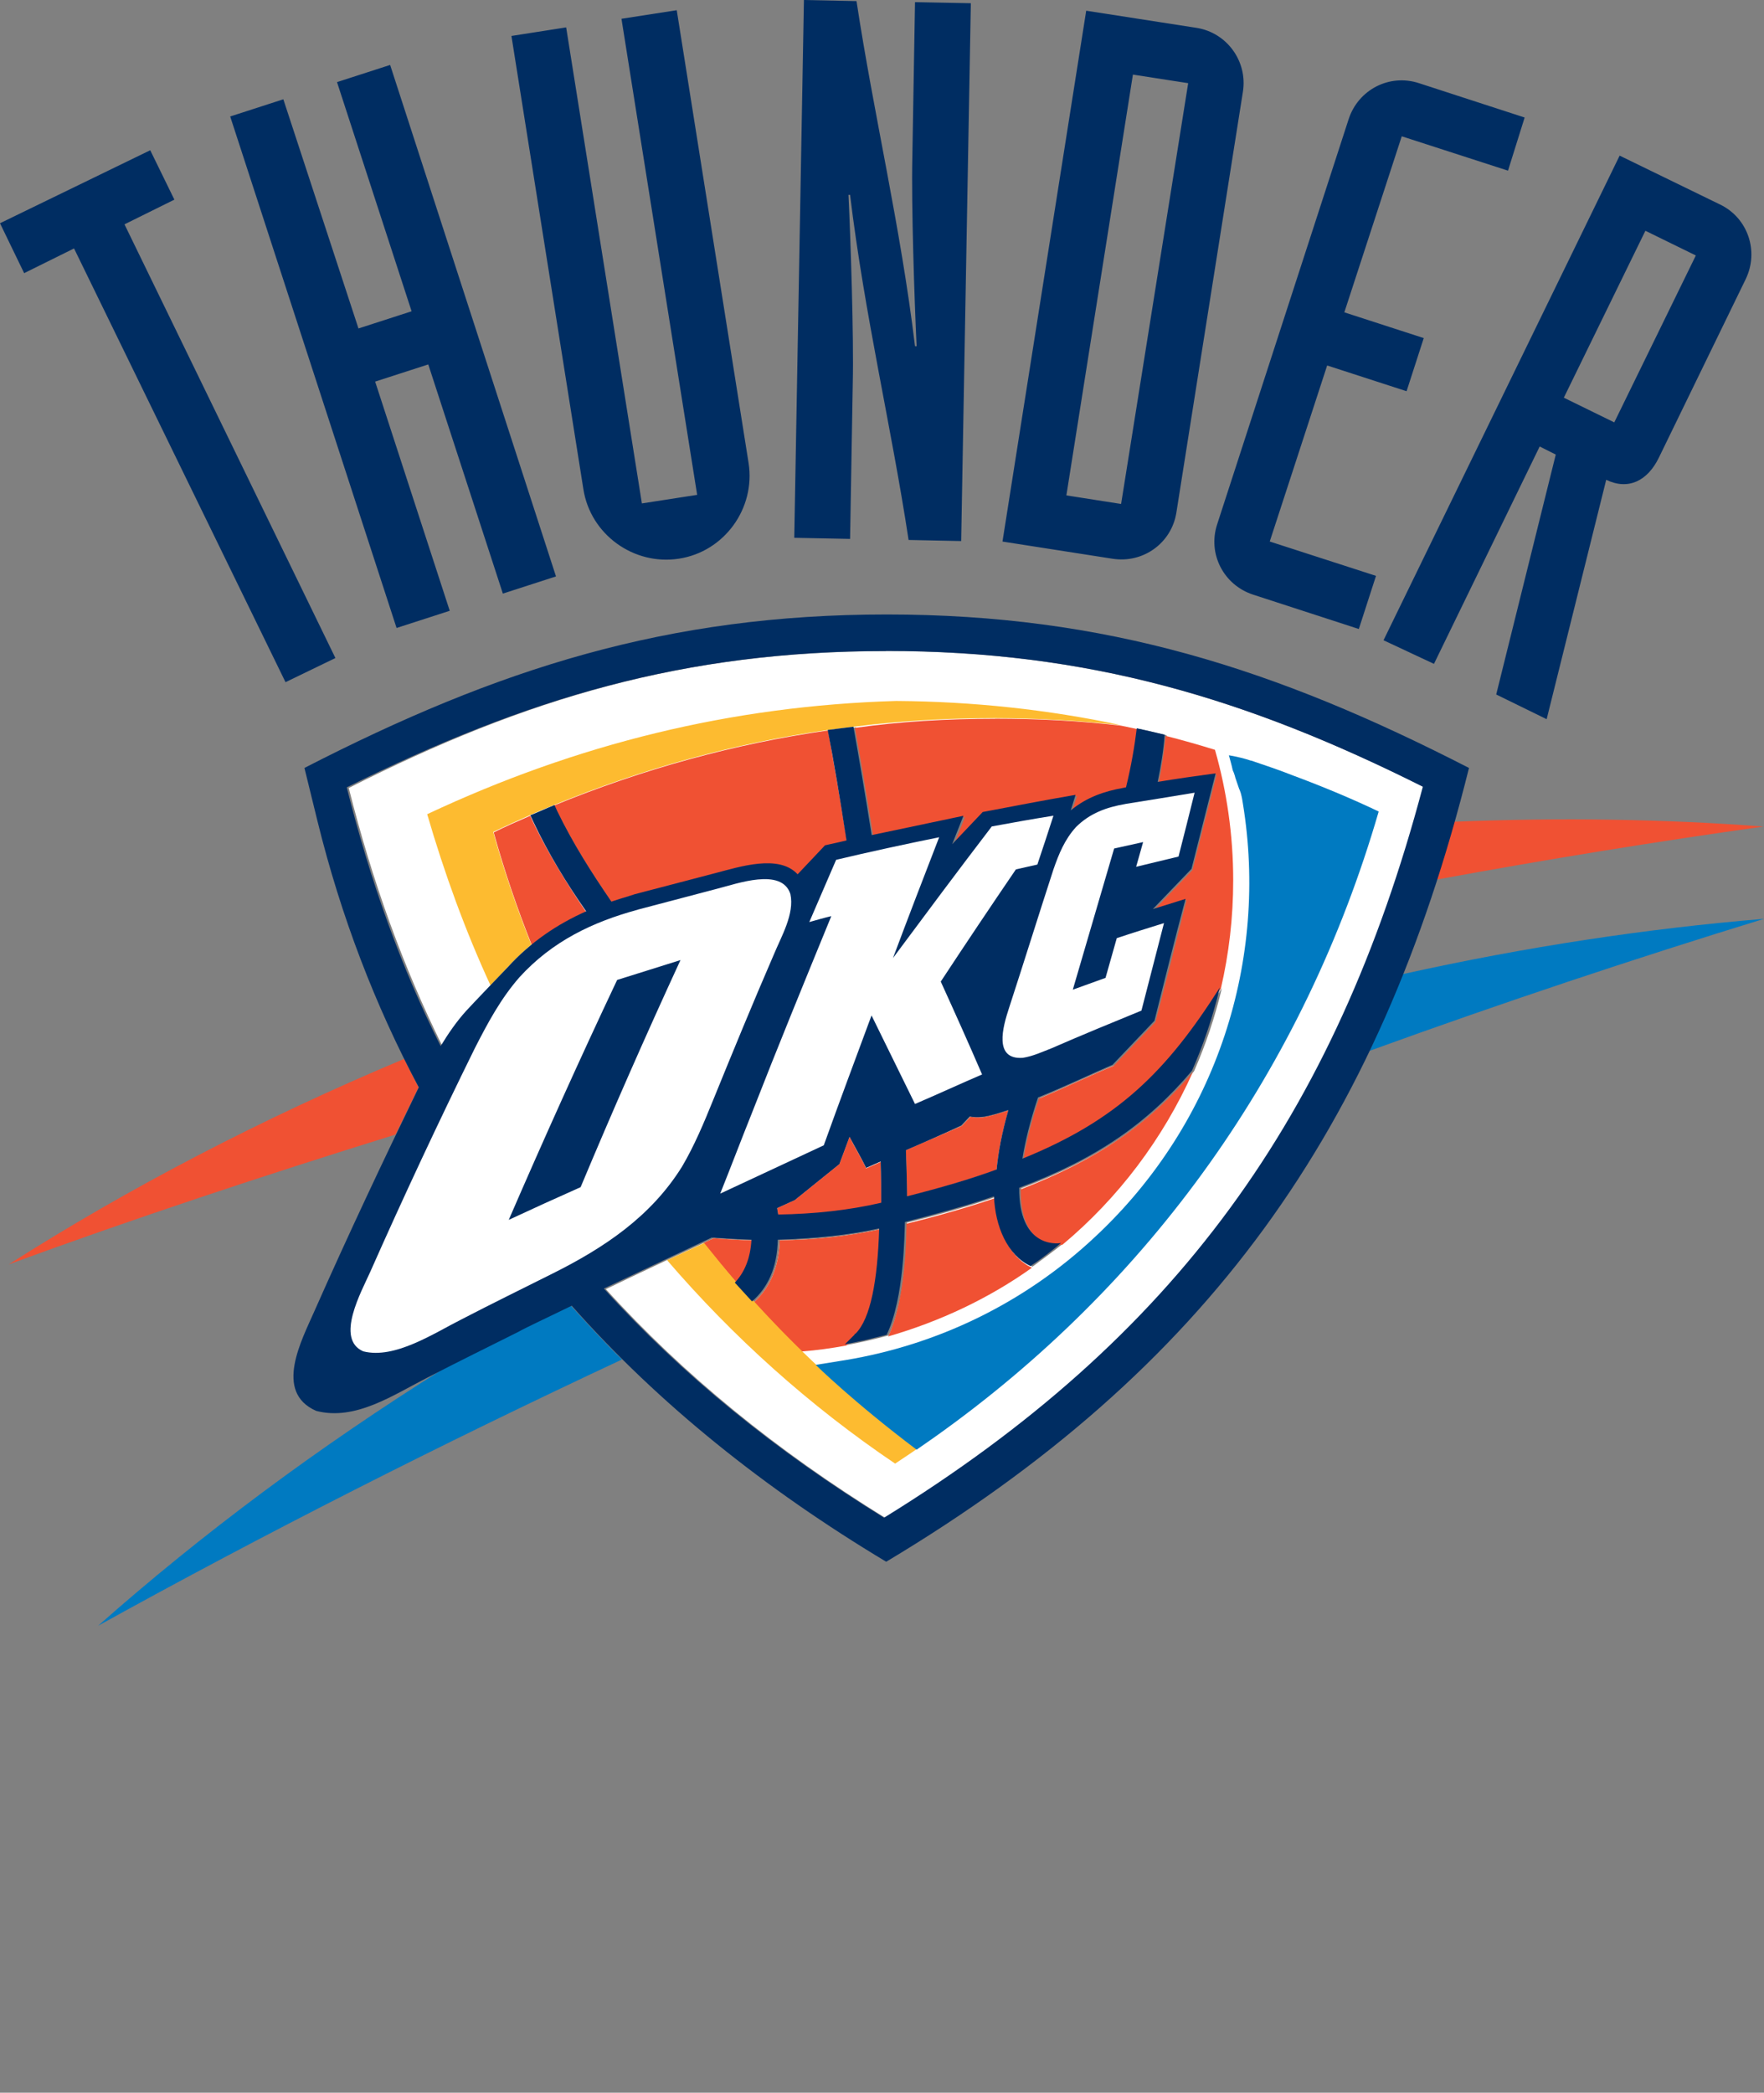
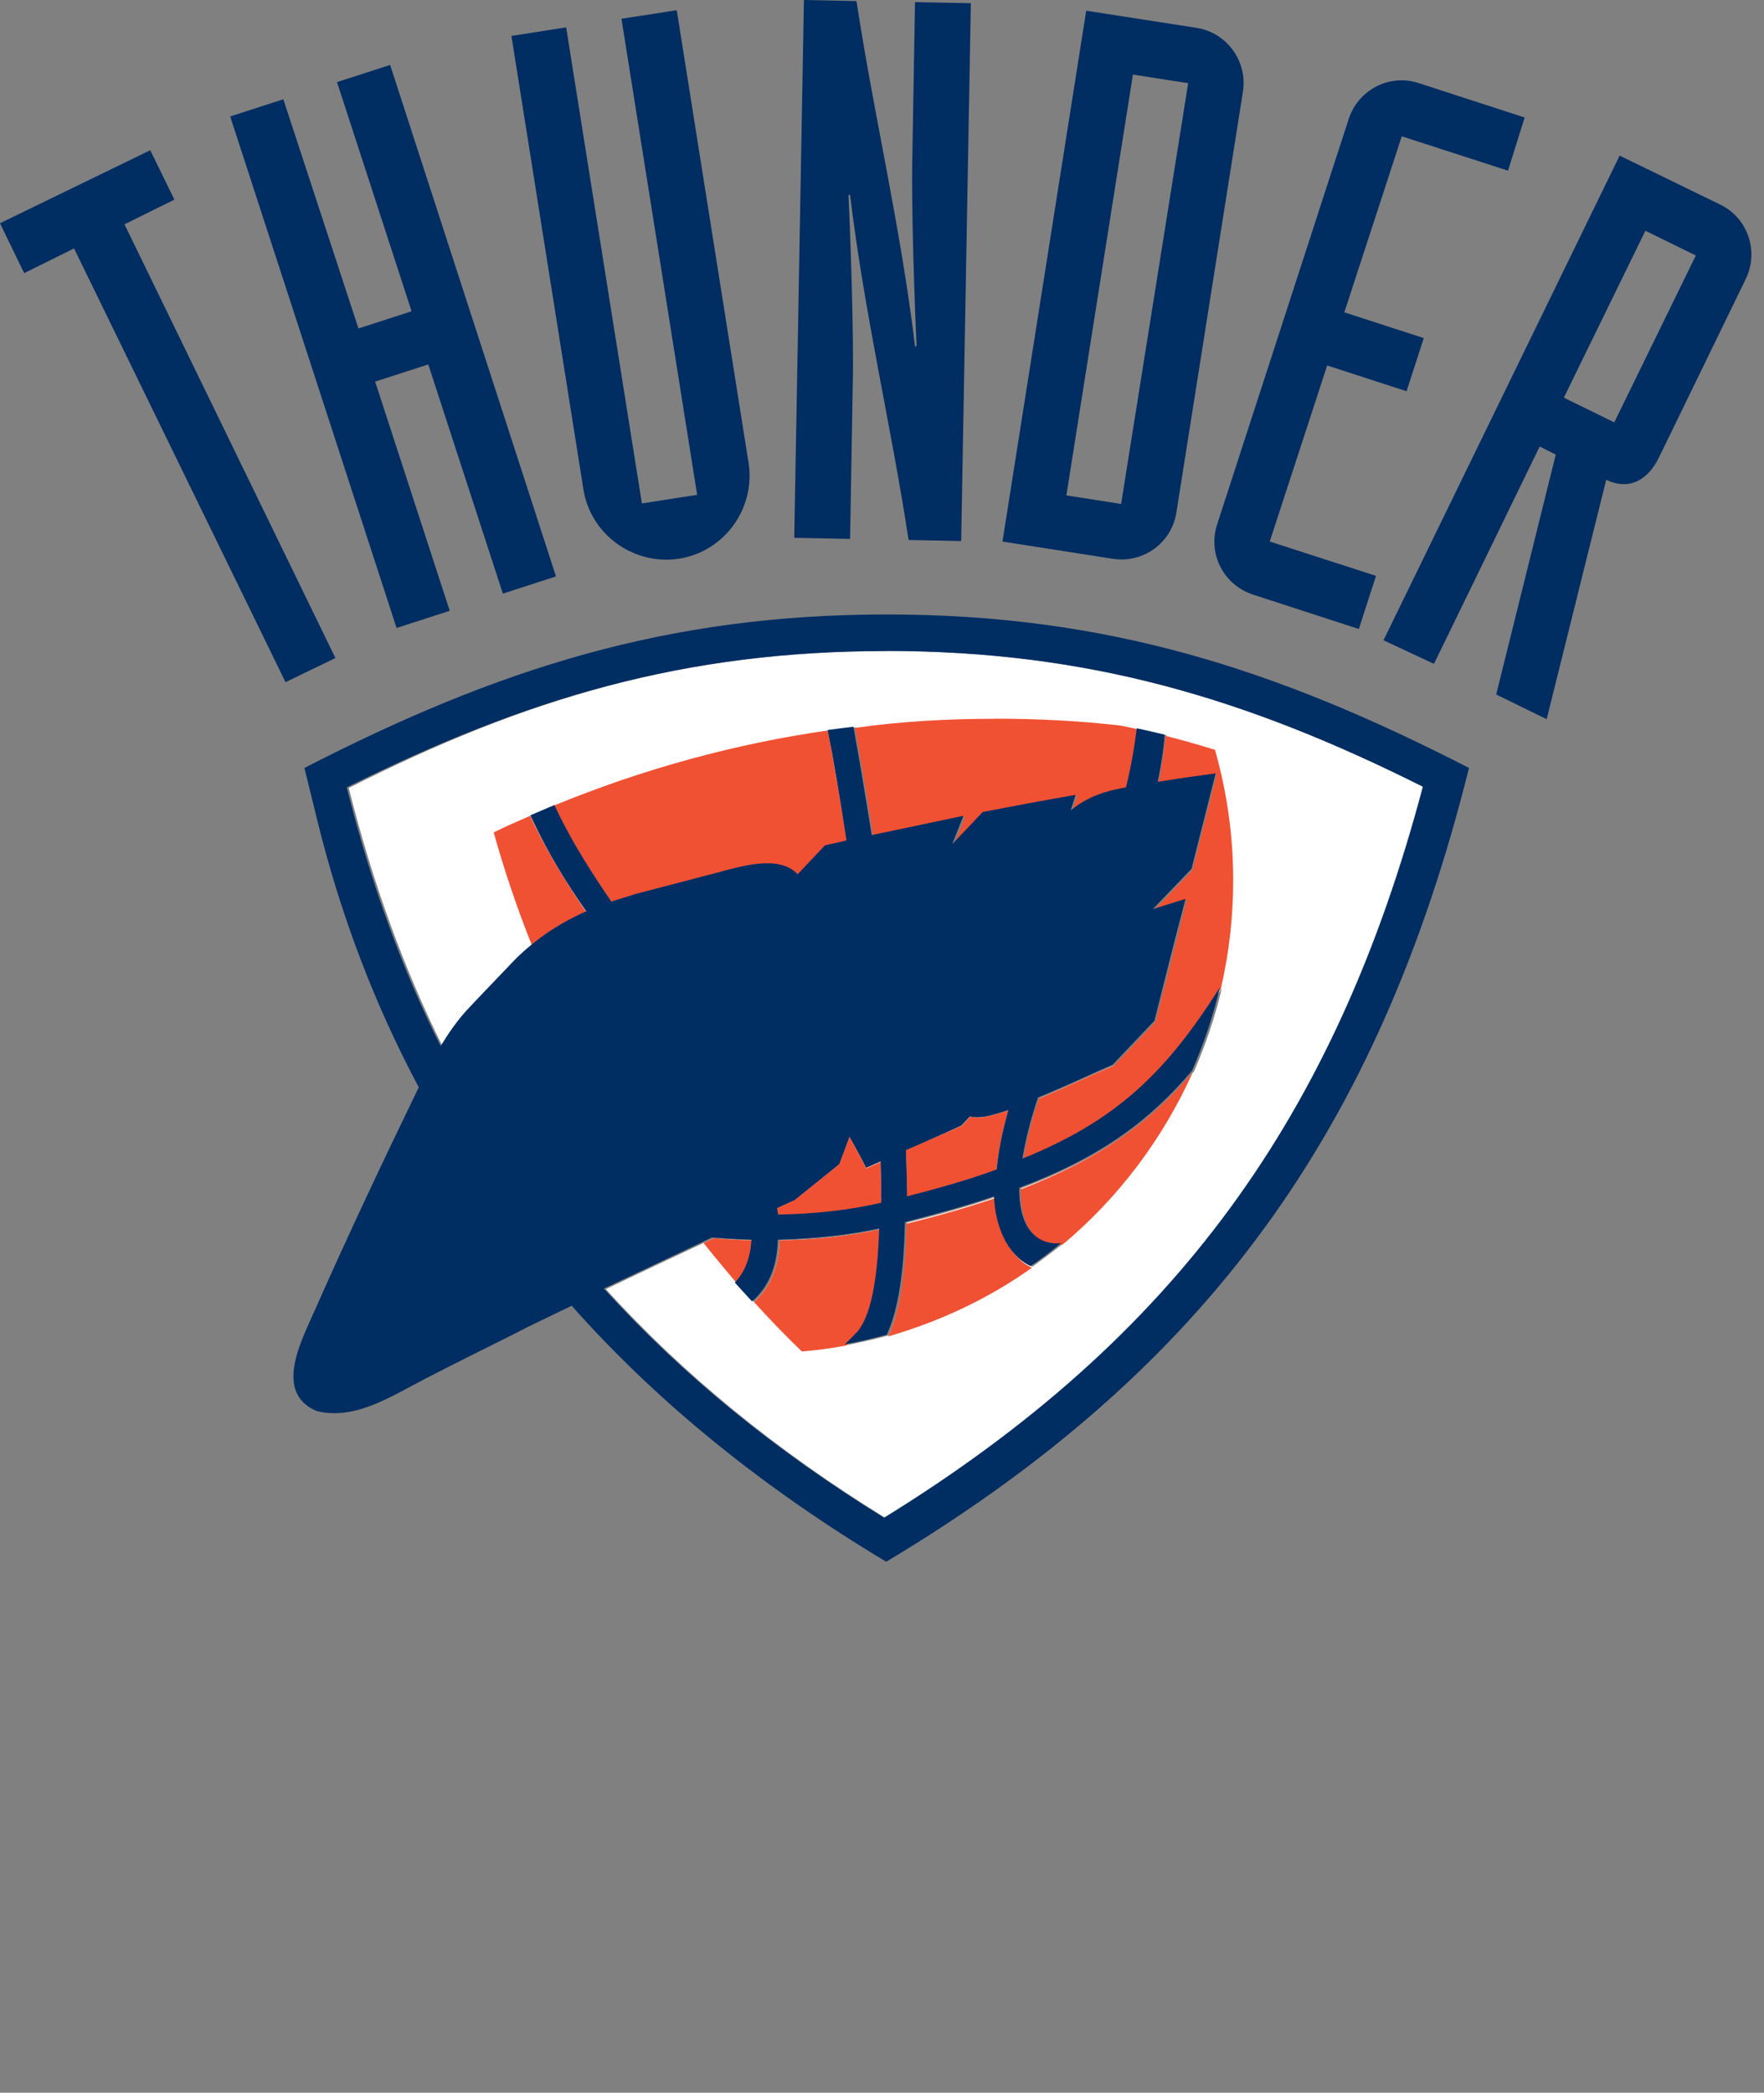
<svg xmlns="http://www.w3.org/2000/svg" id="Layer" viewBox="0 0 420 498.22">
  <rect x="0" y="0" width="420" height="498.22" fill="#808080" stroke="none" />
  <defs>
    <style>
      .cls-1 {
        fill: #fff;
      }

      .cls-1, .cls-2, .cls-3, .cls-4, .cls-5 {
        stroke-width: 0px;
      }

      .cls-2 {
        fill: #002d62;
      }

      .cls-3 {
        fill: #007ac1;
      }

      .cls-4 {
        fill: #f05133;
      }

      .cls-5 {
        fill: #fdbb30;
      }
    </style>
  </defs>
  <path class="cls-2" d="m391.76,54.94l-19.42,39.74,12.01,5.88,19.42-39.74-12.01-5.88Zm-62.35,97.49l56.22-115.38,23.89,11.63c6.64,3.19,9.33,11.12,6.13,17.76l-20.7,42.55c-2.68,5.49-7.28,7.79-12.52,5.24l-14.18,56.99-12.01-5.88,14.18-57.12-3.83-1.92-25.17,51.75-12.01-5.62Zm33.61-124.45l-25.17-8.18c-7.03-2.3-14.44,1.53-16.74,8.56l-31.31,96.47c-2.3,7.03,1.53,14.44,8.56,16.74l25.17,8.18,4.09-12.65-25.3-8.18,13.67-41.91,18.91,6.13,4.09-12.65-18.91-6.13,13.67-41.91,25.3,8.18,3.96-12.65Zm-93.28-10.22l13.16,2.04-15.97,100.18-13.03-2.04,15.84-100.18Zm-31.05,111.17l26.19,4.09c7.28,1.15,14.06-3.71,15.21-10.99l15.84-100.18c1.15-7.28-3.83-14.06-10.99-15.21l-26.32-4.09-19.93,126.37Zm-49.58-.89l13.29.26.64-37.06c.26-11.24-.51-34.12-1.02-44.85h.38c3.45,28.62,9.84,55.2,13.93,82.16l12.52.26L231.15.77l-13.29-.26-.64,37.06c-.26,11.24.51,34.12,1.02,44.85h-.38c-3.45-28.62-9.84-55.2-13.93-82.16l-12.52-.26-2.3,128.03ZM161.13,2.43l-13.16,2.04,18.02,113.34-13.16,2.04L134.8,6.52l-13.03,2.04,17.12,107.84c1.66,10.86,12.01,18.27,22.74,16.61,10.86-1.66,18.27-12.01,16.61-22.74L161.13,2.43Zm-66.7,147.07l12.65-4.09-17.76-54.56,12.65-4.09,17.76,54.56,12.65-4.09L92.89,15.46l-12.65,4.09,17.76,54.56-12.65,4.09-17.89-54.56-12.65,4.09,39.61,121.77Zm-26.45,12.91l11.88-5.75L29.64,53.41l11.88-5.88-5.75-11.76L0,53.15l5.75,11.88,11.88-5.88,50.34,103.24Z" />
-   <path class="cls-3" d="m334.01,231.91c29.39-6.52,58.14-10.86,85.99-13.16-30.79,9.46-62.23,19.93-93.92,31.43,2.81-5.88,5.37-12.01,7.92-18.27M23.38,387.03c24.53-21.72,52.26-42.42,82.67-61.46,5.75-2.94,11.37-5.75,17.12-8.56,2.3-1.15,7.03-3.45,12.78-6.13,3.96,4.34,7.92,8.69,12.14,12.78-43.44,20.32-85.23,41.53-124.71,63.38" />
-   <path class="cls-4" d="m346.15,195.63c25.43-1.02,50.09-.64,73.73,1.15-25.56,3.58-51.49,7.79-77.94,12.65,1.53-4.47,2.94-9.07,4.22-13.8M2.04,301.04c28.49-18.14,60.05-34.63,94.17-48.94,1.15,2.3,2.3,4.6,3.45,6.77-1.79,3.71-3.71,7.54-5.49,11.24-31.69,9.84-62.48,20.06-92.13,30.92" />
  <path class="cls-1" d="m185.02,287.62l4.22-1.92,10.61-8.56,2.43-6.52c1.53,3.19,2.43,4.34,3.96,7.41l3.45-1.53c.13,3.45.13,6.64.13,9.84-7.67,1.79-15.97,2.68-24.53,2.81l-.26-1.53Zm30.67-13.8c4.47-1.92,8.82-3.83,13.29-5.75l2.04-2.17c.89.13,1.92.13,3.07.13,1.66-.26,3.83-.89,6.13-1.66-1.53,5.37-2.43,10.09-2.81,14.18-6.26,2.17-13.29,4.34-21.34,6.39-.13-3.71-.26-7.28-.38-11.12m-4.73-118.83c48.04,0,85.74,11.24,128.29,32.46-20.83,78.45-58.9,131.23-128.29,174.03-26.07-16.1-48.17-34.12-66.7-54.56,8.18-3.96,17.51-8.31,25.68-12.14,3.32.26,6.39.51,9.46.51-.13,4.47-1.66,7.79-3.96,10.22,1.28,1.53,2.68,3.07,4.09,4.47,3.58-3.19,5.88-7.92,6.13-14.69,8.43-.13,16.61-1.02,24.15-2.68-.38,12.39-2.17,21.47-5.62,25.04-.13.13-.26.26-.26.26-.89,1.02-1.66,1.66-2.3,2.3,3.32-.64,6.77-1.41,9.97-2.3,4.22-8.82,4.34-24.15,4.34-26.83,7.79-1.92,14.82-3.96,21.21-6.13.26,7.16,3.19,14.06,8.69,16.61,2.43-1.79,4.86-3.58,7.28-5.49-1.41.26-10.09.77-9.97-13.16,18.53-7.03,30.54-15.33,41.14-27.86,2.81-6.39,4.98-12.91,6.64-19.81-12.65,19.93-24.28,31.56-47.02,40.76.64-4.09,1.79-8.82,3.71-14.57,6.64-2.81,13.54-6.13,17.76-7.79l9.97-10.48c2.56-9.71,4.98-19.29,7.41-29.01l-7.79,2.43,9.2-9.58c1.92-7.54,3.83-15.21,5.75-22.74-4.6.64-9.2,1.41-13.8,2.04.77-3.83,1.28-7.54,1.66-11.24-2.17-.51-4.47-1.15-6.64-1.53-.51,4.22-1.28,8.82-2.56,14.06l-.64.13c-4.34.77-8.69,2.17-12.52,5.37l1.28-3.71c-7.41,1.28-14.69,2.68-22.11,4.09l-7.28,7.67.26-.64,2.43-6.13c-7.28,1.53-14.57,3.07-21.85,4.6-1.53-9.84-3.07-18.66-4.34-25.81-2.04.26-4.09.51-6.13.77,1.28,7.28,2.94,16.36,4.47,26.32l-5.11,1.15-6.52,6.9c-4.6-4.86-13.93-1.79-19.81-.26-6.39,1.66-12.65,3.32-19.04,4.98-1.92.51-3.83,1.15-5.62,1.79-4.73-6.9-9.2-13.93-12.91-21.59l-.64-1.41c-1.92.77-3.83,1.53-5.75,2.43l.77,1.66c3.58,7.41,7.92,14.44,12.52,21.21-6.77,3.07-13.16,7.28-18.66,13.29,0,0-8.94,9.33-9.97,10.48-2.3,2.68-4.34,5.49-6.01,8.31-9.33-18.78-16.74-39.23-22.36-61.59,42.17-21.34,79.86-32.58,127.9-32.58" />
  <path class="cls-4" d="m185.02,287.62l4.22-1.92,10.61-8.56,2.43-6.52c1.53,3.19,2.43,4.34,3.96,7.54l3.45-1.53c.13,3.45.13,6.64.13,9.84-7.67,1.79-15.97,2.68-24.53,2.81l-.26-1.66Zm30.67-13.8c4.47-1.92,8.82-3.83,13.29-5.75l2.04-2.17c.89.13,1.92.13,2.94.13,1.66-.26,3.83-.89,6.13-1.66-1.53,5.37-2.43,10.09-2.81,14.18-6.26,2.17-13.29,4.34-21.34,6.39,0-3.71-.13-7.28-.26-11.12m-83.82-82.03c21.21-8.69,42.93-14.69,65.29-17.89,1.28,7.28,2.94,16.36,4.47,26.32l-5.11,1.15-6.52,6.9c-4.6-4.86-13.93-1.79-19.68-.26-6.39,1.66-12.65,3.32-19.04,4.98-1.92.51-3.83,1.15-5.62,1.79-4.73-6.9-9.2-13.93-12.91-21.47l-.89-1.53Zm-5.24,33.22c-3.45-8.69-6.52-17.63-9.07-26.83,2.81-1.41,5.75-2.68,8.69-3.96l.77,1.66c3.58,7.41,7.92,14.44,12.52,21.21-4.6,2.04-8.94,4.6-12.91,7.92m48.81,80.5c-2.68-3.19-5.37-6.39-7.92-9.58l2.43-1.15c3.32.26,6.52.51,9.46.51-.26,4.47-1.66,7.79-3.96,10.22m26.07,14.82c-3.45.64-7.03,1.15-10.61,1.41-3.96-3.83-7.79-7.79-11.37-11.76,3.58-3.19,5.88-7.92,6.13-14.69,8.43-.13,16.61-1.02,24.15-2.68-.38,12.39-2.17,21.47-5.62,25.04-.13.13-.26.26-.26.26-1.02,1.15-1.79,1.92-2.43,2.43m44.21-18.53c-10.22,7.28-21.85,12.78-34.24,16.36,4.22-8.82,4.34-24.15,4.34-26.83,7.79-1.92,14.82-3.96,21.21-6.13.26,7.16,3.19,14.06,8.69,16.61m38.33-46.64c-7.16,15.97-17.76,30.03-31.05,41.14-1.41.26-10.09.77-9.97-13.16,18.4-7.16,30.41-15.46,41.02-27.98m-47.15-84.08c10.22,0,20.19.51,30.03,1.66,7.54,1.53,14.95,3.45,22.36,5.75,2.81,9.84,4.34,20.32,4.34,31.05,0,8.94-1.02,17.51-2.94,25.81-12.65,19.93-24.28,31.56-47.02,40.76.64-4.09,1.79-8.82,3.71-14.57,6.64-2.81,13.54-6.13,17.76-7.79l9.97-10.48c2.56-9.71,4.98-19.29,7.41-29.01l-7.79,2.43,9.2-9.58c1.92-7.54,3.83-15.21,5.75-22.74-4.6.64-9.2,1.41-13.8,2.04.77-3.83,1.28-7.54,1.66-11.24-2.17-.51-4.47-1.15-6.64-1.53-.51,4.22-1.28,8.82-2.56,14.06l-.64.13c-4.34.77-8.69,2.17-12.52,5.37l1.28-3.71c-7.41,1.28-14.69,2.68-22.11,4.09l-7.28,7.67.26-.64,2.43-6.13c-7.28,1.53-14.57,3.07-21.85,4.6-1.53-9.84-3.07-18.66-4.34-25.81,10.73-1.53,21.98-2.17,33.35-2.17" />
-   <path class="cls-5" d="m116.79,234.6c-6.01-13.03-10.99-26.71-15.08-40.76,35.65-16.74,72.45-25.81,111.68-26.96,18.27.13,36.03,2.04,53.54,5.75-9.84-1.02-19.93-1.66-30.03-1.66-11.37,0-22.62.64-33.61,2.04-2.04.26-4.09.51-6.13.77-22.36,3.19-44.08,9.2-65.29,17.89-1.92.77-3.83,1.53-5.75,2.43-2.94,1.28-5.75,2.56-8.69,3.96,2.56,9.2,5.62,18.14,9.07,26.83-1.92,1.66-3.83,3.45-5.62,5.37l-4.09,4.34Zm96.34,113.85c-20.44-13.8-38.59-30.16-54.3-48.43l8.82-4.09c2.56,3.19,5.24,6.52,7.92,9.58,1.28,1.53,2.68,3.07,4.09,4.47,11.63,12.78,24.53,24.53,38.59,35.01-1.79,1.28-3.45,2.3-5.11,3.45" />
  <path class="cls-2" d="m185.02,287.62l.26,1.53c8.56-.13,16.87-1.02,24.53-2.81,0-3.19,0-6.39-.13-9.84l-3.45,1.53c-1.53-3.07-2.3-4.34-3.96-7.41l-2.43,6.52-10.61,8.56-4.22,1.92Zm30.67-13.8c.13,3.83.26,7.41.26,10.99,8.05-2.04,15.08-4.09,21.34-6.39.38-4.09,1.28-8.82,2.81-14.18-2.3.77-4.34,1.41-6.13,1.66-1.15.13-2.17.13-3.07-.13l-2.04,2.17c-4.34,2.04-8.69,3.96-13.16,5.88m-4.73-118.83c-48.04,0-85.74,11.24-128.41,32.46,5.62,22.36,12.91,42.8,22.36,61.59,1.79-2.94,3.71-5.75,6.01-8.31,1.02-1.15,9.97-10.48,9.97-10.48,5.49-6.01,11.76-10.22,18.66-13.29-4.73-6.77-8.94-13.67-12.52-21.21l-.77-1.66c1.92-.77,3.83-1.66,5.75-2.43l.64,1.41c3.71,7.67,8.18,14.69,12.91,21.59,1.79-.64,3.71-1.15,5.62-1.79,6.39-1.66,12.65-3.32,19.04-4.98,5.88-1.53,15.21-4.6,19.68.26l6.52-6.9,5.11-1.15c-1.53-10.09-3.07-19.17-4.47-26.32,2.04-.26,4.09-.51,6.13-.77,1.28,7.16,2.81,16.1,4.34,25.81,7.28-1.53,14.57-3.07,21.85-4.6l-2.43,6.13-.26.64,7.28-7.67c7.41-1.41,14.69-2.81,22.11-4.09l-1.15,3.71c3.83-3.19,8.18-4.6,12.52-5.37l.64-.13c1.28-5.24,2.04-9.84,2.56-14.06,2.17.51,4.47,1.02,6.64,1.53-.26,3.71-.89,7.54-1.66,11.24,4.6-.77,9.2-1.41,13.8-2.04-1.92,7.54-3.83,15.21-5.75,22.74l-9.2,9.58,7.79-2.43c-2.56,9.58-4.98,19.29-7.41,29.01l-9.97,10.48c-4.22,1.79-11.12,5.11-17.76,7.79-1.92,5.75-3.07,10.61-3.71,14.57,22.74-9.2,34.37-20.83,47.02-40.76-1.66,6.9-3.83,13.42-6.64,19.81-10.61,12.52-22.62,20.96-41.14,27.86-.13,14.06,8.69,13.42,9.97,13.16-2.3,1.92-4.73,3.83-7.28,5.49-5.49-2.56-8.43-9.46-8.69-16.61-6.26,2.17-13.29,4.09-21.21,6.13-.13,2.68-.13,18.02-4.34,26.83-3.32.89-6.64,1.66-9.97,2.3.64-.64,1.41-1.41,2.3-2.3,0-.13.13-.26.26-.26,3.58-3.58,5.24-12.65,5.62-25.04-7.54,1.66-15.72,2.43-24.15,2.68-.13,6.77-2.43,11.5-6.13,14.69-1.41-1.53-2.68-2.94-4.09-4.47,2.3-2.43,3.71-5.75,3.96-10.22-2.94-.13-6.13-.26-9.46-.51-8.18,3.83-17.51,8.31-25.68,12.14,18.53,20.44,40.63,38.46,66.7,54.56,69.38-42.8,107.46-95.58,128.29-174.03-42.04-21.08-79.73-32.33-127.78-32.33m-138.51,27.86c46-23.64,86.38-36.54,138.64-36.54s92.64,12.91,138.64,36.54c-21.47,86.12-62.35,143.24-138.76,188.98-28.75-17.25-54.05-37.44-74.88-60.95-5.75,2.81-10.48,4.98-12.78,6.26-7.16,3.58-14.44,7.16-21.59,10.86-8.05,4.09-17.12,10.35-26.45,7.92-10.22-4.47-3.45-16.87-.38-23.89,7.92-17.89,16.23-35.52,24.79-53.15-10.35-19.42-18.53-40.63-24.15-63.5l-3.07-12.52Z" />
-   <path class="cls-1" d="m267.95,191.41c-4.47.77-8.43,2.17-11.76,5.49-2.68,2.94-4.09,6.39-5.37,10.09-3.58,10.99-7.03,22.11-10.61,33.09-1.41,4.34-3.71,12.27,3.32,11.76,2.43-.38,4.6-1.41,6.9-2.3,7.03-3.07,14.18-6.01,21.34-8.94,1.79-6.9,3.58-13.93,5.37-20.83-3.71,1.15-7.41,2.3-11.24,3.58-.89,3.19-1.79,6.26-2.68,9.46-2.56.89-5.24,1.92-7.79,2.81,3.32-11.24,6.52-22.36,9.84-33.61,2.3-.51,4.6-1.02,6.9-1.53-.51,1.92-1.15,3.96-1.66,5.88,3.32-.77,6.77-1.66,10.09-2.43,1.28-4.98,2.56-10.09,3.83-15.21-5.37.89-10.86,1.79-16.48,2.68m-31.82,5.37c-7.92,10.35-15.72,20.83-23.51,31.31,3.58-9.58,7.28-19.17,10.99-28.75-8.18,1.66-16.48,3.45-24.53,5.37-2.17,4.98-4.22,9.84-6.39,14.82,1.79-.51,3.58-1.02,5.24-1.41-6.39,15.59-12.78,31.18-18.91,46.89-2.56,6.39-4.98,12.78-7.54,19.17,8.18-3.83,16.48-7.67,24.66-11.5,3.71-10.35,7.54-20.57,11.37-30.92,3.45,7.03,6.9,14.06,10.35,21.08,5.37-2.3,10.61-4.73,15.97-7.03-3.19-7.41-6.52-14.82-9.84-22.11,5.88-8.94,11.88-17.89,17.89-26.71,1.66-.38,3.45-.77,5.11-1.15,1.28-3.83,2.56-7.67,3.83-11.63-4.86.77-9.84,1.66-14.69,2.56m-97.88,85.87c-5.75,2.56-11.37,5.11-17.12,7.79,8.31-19.17,16.87-38.21,25.81-57.12,4.98-1.53,10.09-3.19,15.08-4.73-8.31,18.02-16.23,36.03-23.77,54.05m13.67-66.06c-10.86,2.94-20.44,7.54-28.24,16.1-4.47,5.11-7.54,10.86-10.61,16.87-8.69,17.63-16.99,35.39-24.92,53.28-2.04,4.6-8.43,15.97-1.66,18.91,7.54,1.92,16.87-4.34,23.51-7.67,7.16-3.71,14.44-7.28,21.59-10.86,12.27-6.13,23.38-13.54,30.79-25.43,2.94-4.98,5.24-10.48,7.41-15.84,4.73-11.63,9.46-23.13,14.44-34.63,1.79-4.34,4.98-9.71,3.96-14.44-2.04-6.39-12.78-2.43-17.38-1.28-6.26,1.66-12.65,3.32-18.91,4.98" />
-   <path class="cls-3" d="m298.36,181.83c3.19,1.02,6.39,2.17,9.46,3.32-3.07-1.15-6.26-2.3-9.46-3.32m-.51-.77c3.32,1.15,6.52,2.17,9.71,3.45,7.92,2.94,14.82,5.88,20.7,8.69-17.76,61.2-54.3,112.44-105.8,148.99l-4.22,2.94c-15.08-11.37-24.02-20.19-24.02-20.19l7.16-1.15c21.47-3.58,42.29-13.29,59.42-29.39,29.26-27.34,41.14-66.19,35.14-102.99-.13-.89-.26-1.66-.51-2.56l-.13-.38-.13-.38-.13-.26-.13-.38-.13-.38-.13-.38-.13-.38-.13-.38-.13-.38-.13-.38-.13-.51-.13-.38-.13-.38-.13-.26-.13-.38c-.26-1.28-.64-2.43-.89-3.45,2.17.38,3.71.77,5.24,1.28" />
</svg>